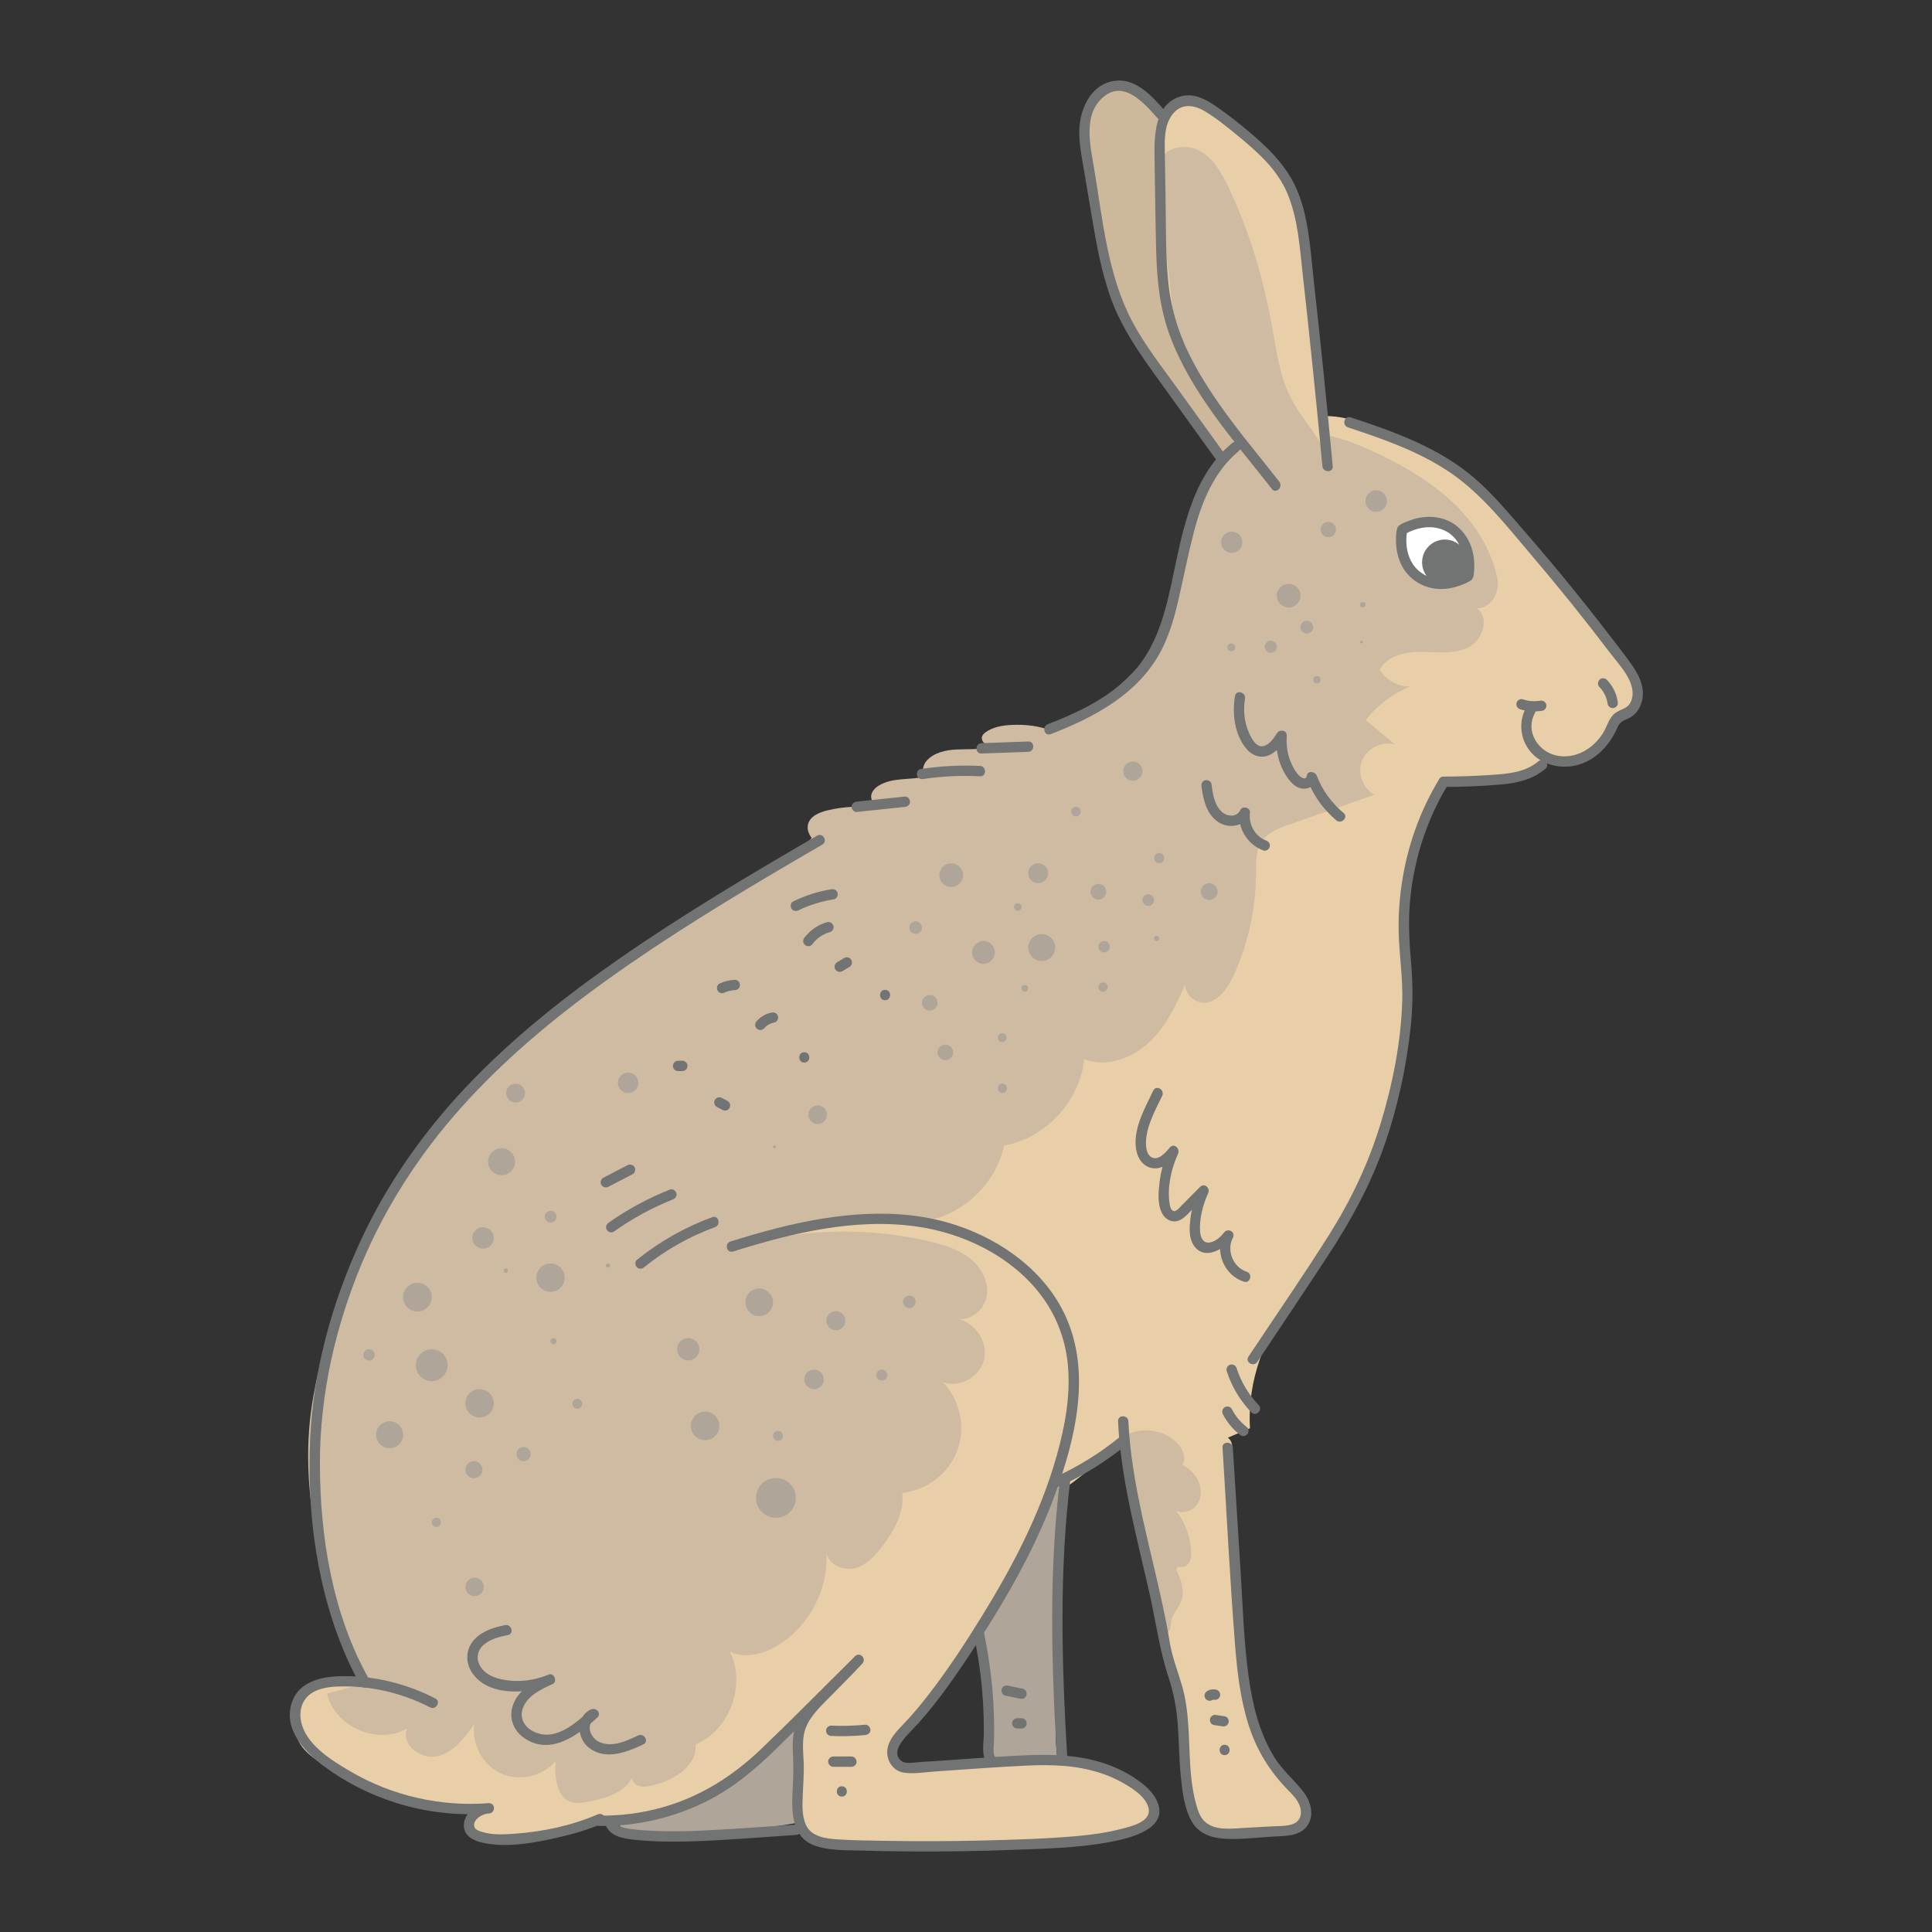
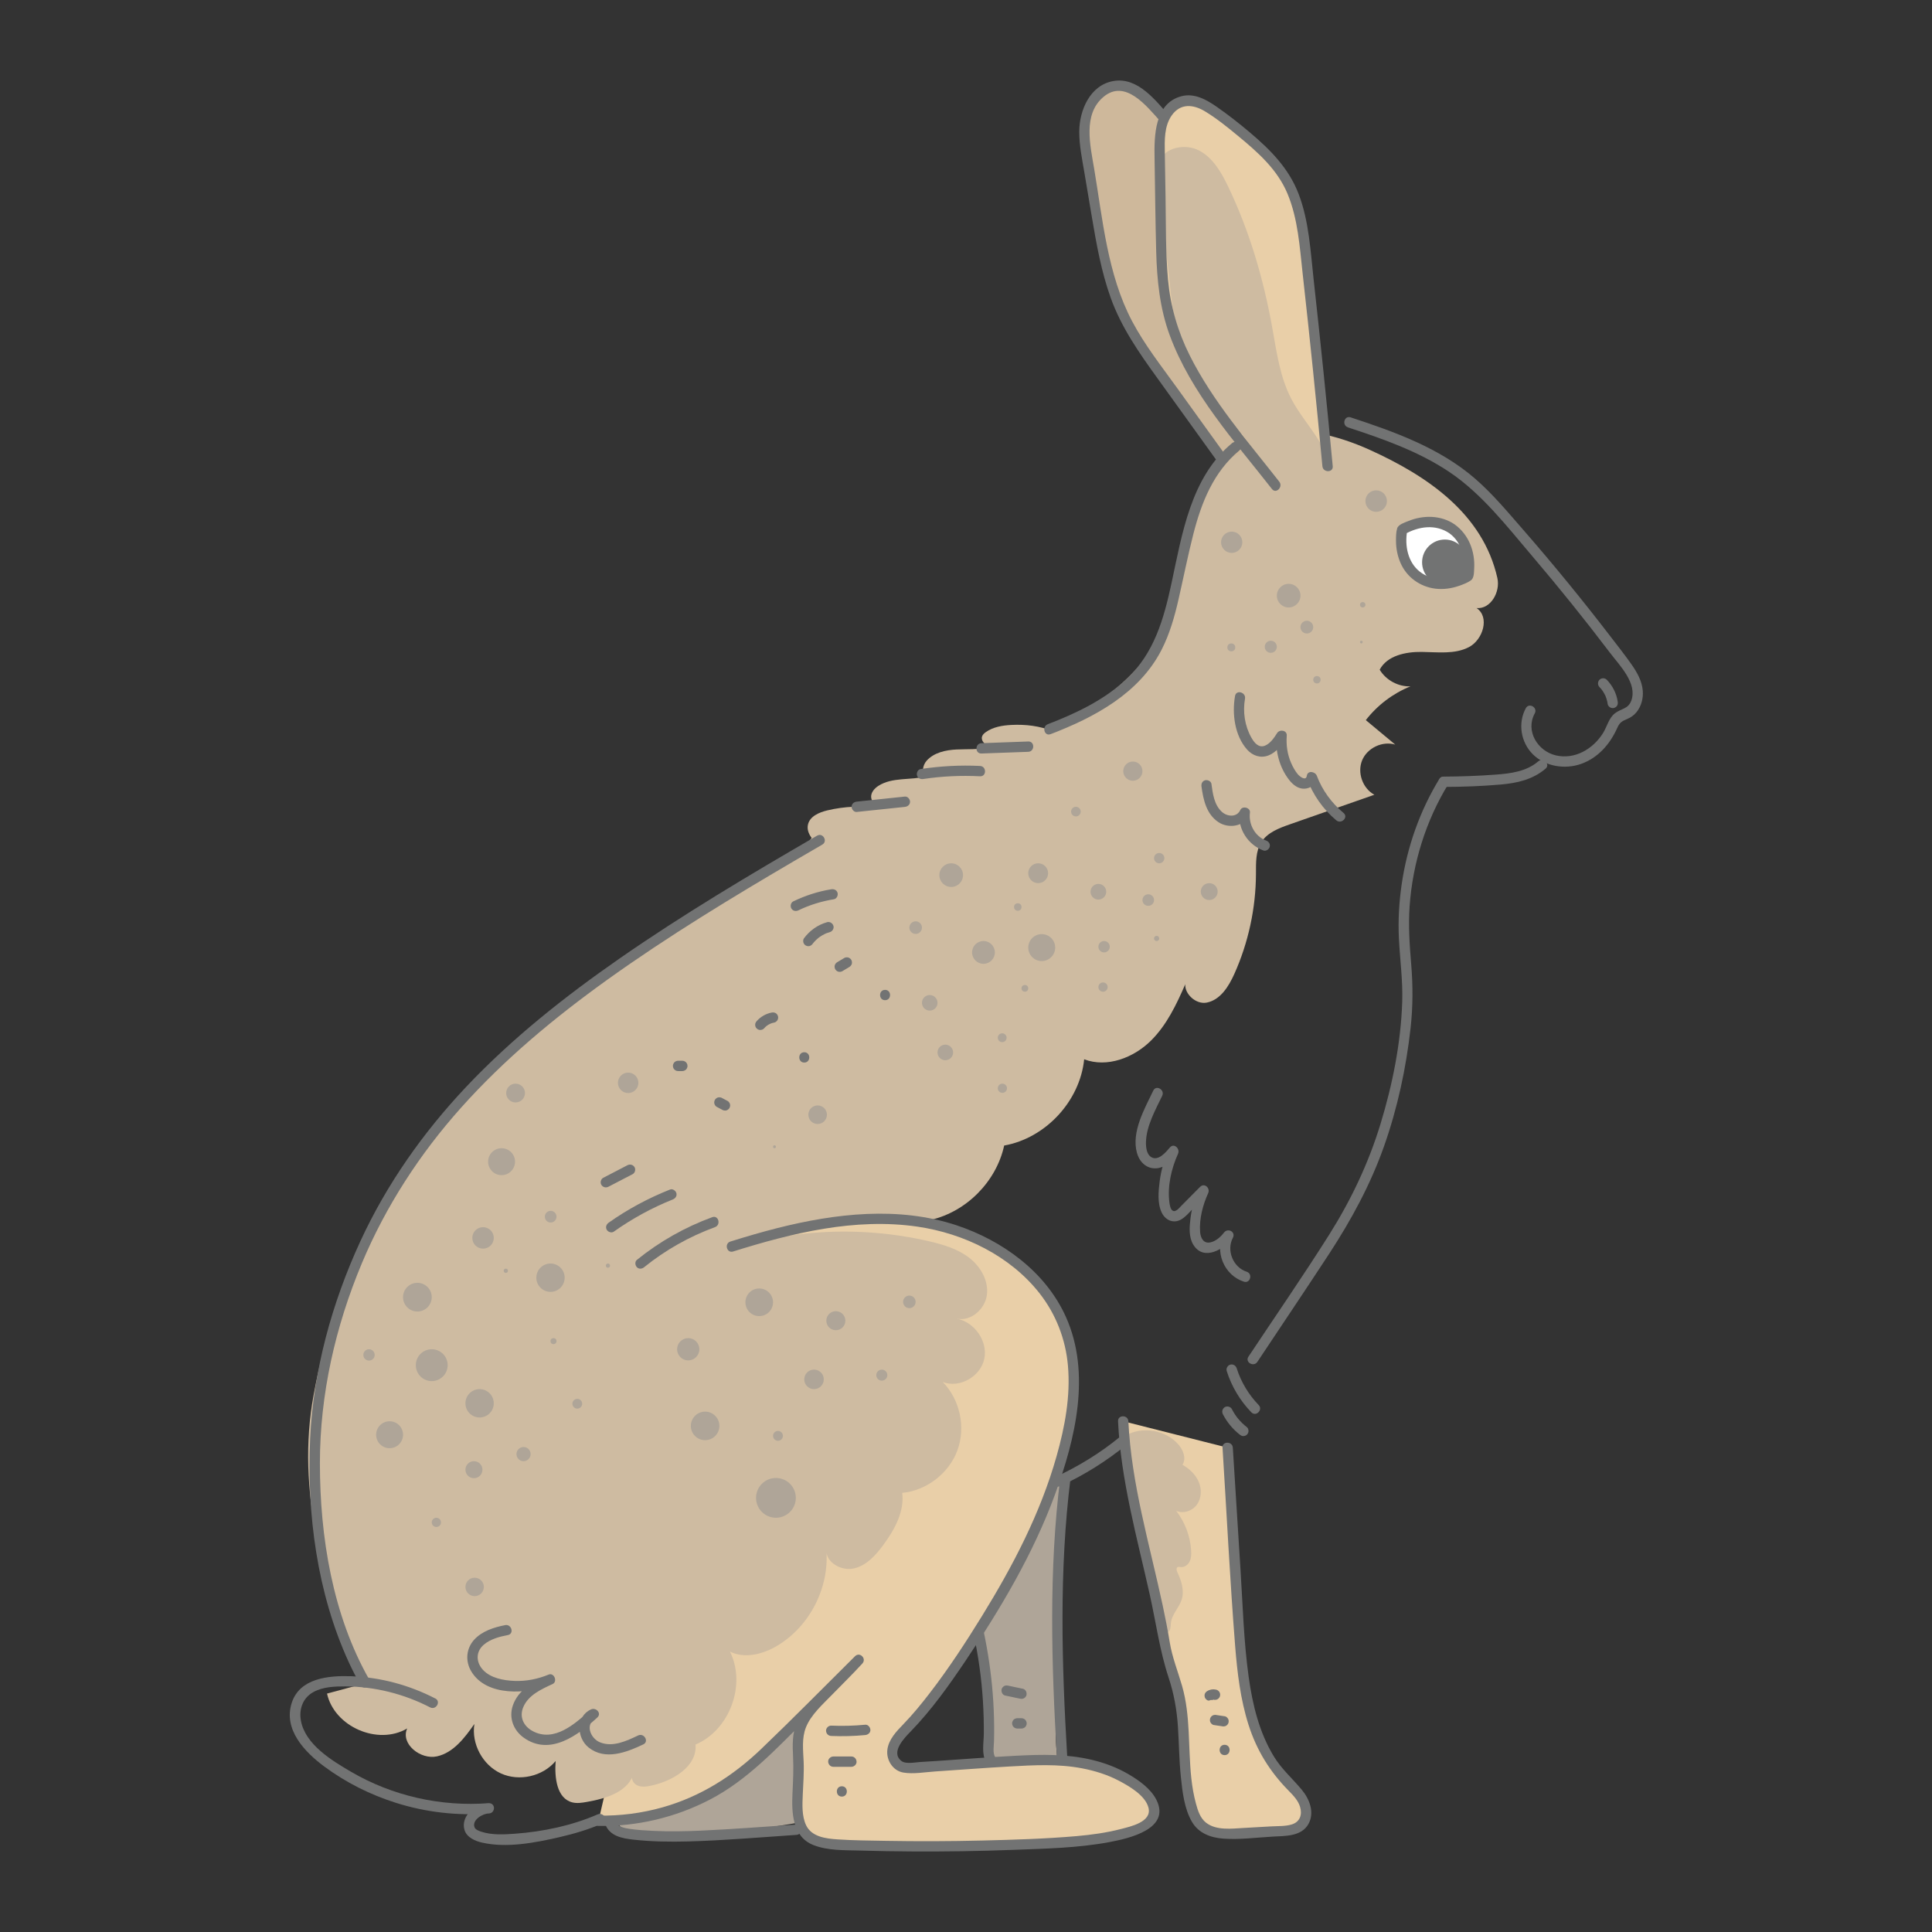
<svg xmlns="http://www.w3.org/2000/svg" viewBox="0 0 93.543 93.543" id="artwork">
  <rect x="0" y="0" width="93.543" height="93.543" fill="#333333" stroke="none" />
-   <path style="fill:#e9cfa8;" d="M30.746,87.908c-1.995.502-5.389,1.254-7.941,1.011-.274-.578.279-1.121.87-1.364-3.042.092-5.838-.556-8.319-2.317-.411-.292-.83-.64-.963-1.126-.215-.792-.289-2.067.498-2.299s1.98-.539,2.779-.353c-1.992-4.721-3.281-8.901-2.352-13.94.605-3.281,1.631-5.993,3.278-8.894.62-1.093,1.789-3.089,2.598-4.051.915-1.089,3.059-3.407,4.178-4.285,4.961-3.891,8.476-6.513,14.051-9.459-.476.246-.352.22-.046-.219s.913-.521,1.447-.562c1.403-.109,2.806-.218,4.209-.327-.947-.013-1.878-.475-2.46-1.223,1.484-.574,3.126-.734,4.694-.458-.498-.003-.922-.53-.818-1.017,1.642-.05,3.092-.948,4.556-1.684,2.567-1.291,4.843-3.044,5.87-5.733.976-2.557.785-6.148,2.956-7.815,1.553-1.192,3.504-1.975,5.408-1.519,5.903,1.415,10.665,7.788,13.903,12.922.209.332.043.567-.029.952-.066.352-.57.498-.85.721-.617.492-1.154,1.711-1.986,1.94-.523.144-.999-.203-1.411.063-.951.613-2.139.894-2.589.98-.552.105-1.946-.19-2.379.169-.391.324-1.058,1.981-1.221,2.462-1.734,5.096.775,9.837-2.449,16.335-2.121,4.274-5.986,7.572-5.706,12.335-.356.152-.713.303-1.069.455.486.389.037,1.247-.571,1.381s-2.101-1.075-2.704-1.228c-1.922-.487-3.042,1.295-4.723,2.347s-3.27,2.342-5.182,2.868c-1.088.299-2.255.342-3.275.826-1.242.59-2.097,1.752-2.899,2.869-1.205,1.679-2.41,3.357-3.616,5.036" />
  <path style="fill:#cebba1;" d="M72.501,27.994c-.701-3.135-3.411-4.957-6.176-6.211-1.617-.734-3.405-1.144-5.181-.884-.87.127-1.408,1.308-2.198,1.699-1.386,1.844-1.362,4.829-2.207,7.043-1.026,2.689-3.303,4.443-5.87,5.733-1.465.737-2.915,1.634-4.556,1.684-.105.487.319,1.015.818,1.017-1.567-.276-3.209-.116-4.694.458.582.747,1.513,1.21,2.46,1.223-1.403.109-2.806.218-4.209.327-.534.042-1.141.122-1.447.562-.306.44-.43.465.046.219-5.575,2.945-9.089,5.568-14.051,9.459-1.119.878-3.263,3.196-4.178,4.285-.809.962-1.977,2.958-2.598,4.051-1.647,2.901-2.673,5.613-3.278,8.894-.847,4.589.482,9.257,2.23,13.62,1.409.265,2.893.098,4.119-.63-.028.889,1.337.884,2.159.543,1.587-.66,3.173-1.32,4.76-1.98.773-.322,1.553-.647,2.237-1.131,1.351-.955,2.247-2.527,2.381-4.176,3.752-.127,6.958-3.902,6.477-7.625,3.473.042,6.423-3.756,5.524-7.111,1.733-.401,3.173-1.862,3.551-3.599,2.006-.357,3.668-2.149,3.873-4.176,1.108.424,2.399-.073,3.24-.909.759-.755,1.227-1.74,1.656-2.726-.041.46.509.992,1.036.891.657-.126,1.064-.776,1.338-1.387.682-1.52,1.042-3.185,1.048-4.852.002-.529-.021-1.096.266-1.54.298-.46.853-.67,1.37-.851,1.366-.478,2.731-.956,4.097-1.434-.569-.308-.84-1.073-.591-1.671.249-.598.982-.944,1.602-.757-.475-.395-.95-.79-1.425-1.185.559-.723,1.313-1.293,2.16-1.635-.592.021-1.184-.3-1.489-.807.363-.685,1.258-.87,2.033-.861s1.599.126,2.287-.232c.688-.358,1.018-1.465.37-1.89.683.06,1.159-.78,1.009-1.45Z" />
  <path style="fill:#cebba1;" d="M40.065,41.355c-.171-.146-.173-.203-.345-.349-.331-.282-.697-.659-.6-1.083.091-.4.541-.592.94-.687.832-.197,1.702-.235,2.549-.111-.19-.125-.399-.278-.428-.504-.03-.233.149-.444.347-.571.671-.432,1.554-.263,2.327-.46-.261-.136-.184-.544.014-.762.354-.392.918-.514,1.445-.54s1.067.021,1.575-.121c-.187-.113-.402-.291-.342-.501.026-.092.102-.161.18-.216.355-.253.806-.328,1.241-.35.687-.035,1.388.046,2.023.312.262.11.521.259.676.496.139.212.181.472.191.725.021.541-.096,1.088-.336,1.573-.453.916-1.309,1.57-2.204,2.063-1.053.58-2.193.983-3.333,1.365-1.73.58-3.503,1.122-5.327,1.163" />
  <path style="fill:#afa598;" d="M29.82,87.723c-.106.359.15.745.484.913s.724.172,1.098.171c2.441-.011,4.891-.119,7.291-.568.296-.056.605-.123.834-.319.303-.261.395-.687.439-1.085.123-1.136-.012-2.3-.394-3.377-.165-.465-.44-.969-.923-1.069-.299-.062-.603.051-.886.165-2.663,1.08-5.174,2.534-7.435,4.307" />
  <path style="fill:#afa598;" d="M47.065,77.356c.57,2.446,1.143,4.964.769,7.447-.064.422-.092.97.295,1.15.085.039.179.053.272.063.771.086,1.56.003,2.295-.242.104-.035.211-.074.293-.147.224-.197.198-.546.169-.844-.116-1.205.038-2.417.12-3.625.042-.625.065-1.252.088-1.879.029-.804-.18-1.143-.151-1.947.063-1.712.189-3.886.252-5.598-1.521.225-2.787.962-3.855,2.068" />
  <path style="fill:#e9cfa8;" d="M35.428,60.354c2.969-.933,6.101-1.667,9.176-1.186s6.092,2.422,7.043,5.386c.645,2.011.283,4.205-.311,6.232-.691,2.357-1.758,4.581-3.024,6.68-.818,1.355-1.657,2.699-2.59,3.978-.473.649-.97,1.282-1.499,1.888-.397.456-1.285,1.136-.945,1.835.06.123.136.243.249.319.163.109.374.108.57.099,1.736-.079,4.646-.349,6.383-.372s3.574.342,4.859,1.511c.319.29.617.695.519,1.115-.099.428-.559.659-.976.797-1.275.421-2.631.521-3.971.594-3.299.18-6.607.213-9.909.098-.525-.018-1.062-.043-1.55-.236-1.108-.438-.823-1.971-.785-3.162.038-1.191-.285-2.032.46-2.962s1.647-1.721,2.448-2.604c-1.299,1.286-2.598,2.571-3.896,3.857-.544.539-1.09,1.079-1.688,1.557-1.967,1.573-4.493,2.43-7.011,2.378" />
  <path style="fill:#cebba1;" d="M34.522,60.763c3.327-1.234,7.018-1.466,10.473-.661.681.159,1.37.365,1.925.791s.954,1.114.863,1.807-.789,1.3-1.47,1.143c.862.161,1.521,1.082,1.346,1.941s-1.198,1.45-2.013,1.129c.832.849,1.12,2.187.712,3.303s-1.492,1.953-2.674,2.066c.112.902-.365,1.769-.902,2.502-.37.505-.82,1.013-1.431,1.154s-1.373-.283-1.344-.909c.162,1.823-.792,3.701-2.36,4.645-.693.417-1.582.654-2.305.291.801,1.605-.014,3.805-1.666,4.502.087,1.059-1.092,1.759-2.13,1.986-.241.052-.505.092-.722-.024s-.324-.452-.138-.612c-.218.928-1.34,1.267-2.28,1.429-.231.04-.469.079-.696.021-.762-.193-.866-1.219-.807-2.003-.624.746-1.765,1.005-2.65.601s-1.438-1.434-1.284-2.395c-.469.669-1.011,1.389-1.808,1.568s-1.781-.604-1.447-1.35c-1.416.836-3.527-.083-3.88-1.689.583-.157,1.166-.314,1.749-.471.077-.021.159-.045.208-.108.08-.104.029-.252-.009-.378-.296-1.008.576-1.978,1.466-2.536s1.948-1.027,2.382-1.984c.44-.97.133-2.258.872-3.024.708-.734,1.977-.547,2.795-1.156.452-.337.705-.872.94-1.385.492-1.076.985-2.152,1.477-3.228" />
  <path style="fill:#e9cfa8;" d="M59.442,70.094c.181,2.876.362,5.752.544,8.628.168,2.668.437,5.576,2.288,7.505.291.303.621.582.818.953s.222.877-.076,1.174c-.244.243-.622.277-.966.297-.69.039-1.38.078-2.069.117-.66.037-1.412.041-1.868-.438-.213-.224-.327-.523-.413-.82-.485-1.667-.263-3.458-.553-5.17-.155-.915-.596-1.765-.738-2.682-.47-3.046-1.874-7.469-2.023-10.844" />
  <path style="fill:#cebba1;" d="M54.484,69.512c.814-.471,1.951-.283,2.57.426.237.271.397.684.197.983.334.188.63.464.784.816s.145.784-.073,1.099-.663.473-1.013.315c.423.547.679,1.223.723,1.914.012.183.007.375-.073.539s-.257.295-.439.27c-.046-.006-.095-.021-.137-.002-.087.041-.057.17-.016.257.196.412.345.886.207,1.321-.128.401-.486.72-.522,1.14-.015.175-.015.417-.189.448-.282-.401-.397-.893-.506-1.371-.162-.708-.323-1.416-.485-2.124-.14-.612-.279-1.224-.385-1.843-.102-.599-.171-1.203-.24-1.807-.082-.714-.164-1.428-.283-2.137" />
  <path style="fill:#ceb89b;" d="M59.205,22.282c-1.058-1.469-2.116-2.937-3.174-4.406-.534-.741-1.07-1.486-1.486-2.299-.847-1.653-1.166-3.519-1.474-5.351-.137-.815-.274-1.63-.411-2.446-.125-.743-.249-1.514-.049-2.241s.822-1.395,1.575-1.391c.716.003,1.286.574,1.768,1.104.846.93,1.697,1.867,2.35,2.942.619,1.018,1.048,2.139,1.412,3.273,1.036,3.226,1.573,6.587,2.105,9.933" />
  <path style="fill:#727373;" d="M59.288,21.971l-2.303-3.197c-.754-1.047-1.567-2.078-2.172-3.223-1.19-2.253-1.424-4.934-1.841-7.41-.187-1.114-.55-2.611.46-3.453,1.048-.874,2.08.443,2.729,1.164.868.964,1.695,1.961,2.292,3.12.604,1.171,1.008,2.44,1.367,3.704.819,2.878,1.29,5.839,1.759,8.789.05.317.532.182.482-.133-.451-2.833-.903-5.674-1.663-8.444-.365-1.332-.782-2.666-1.385-3.911-.597-1.23-1.44-2.294-2.346-3.308-.698-.782-1.563-1.955-2.761-1.745-1.131.198-1.646,1.419-1.651,2.447-.003.659.136,1.316.245,1.964.122.726.243,1.451.366,2.176.223,1.318.459,2.645.911,3.907.515,1.436,1.367,2.652,2.252,3.88.942,1.308,1.884,2.616,2.826,3.924.186.259.62.009.432-.252h0Z" />
  <path style="fill:#e9cfa8;" d="M61.763,23.499l-1.437-1.837c-1.599-2.045-3.243-4.181-3.811-6.714-.26-1.161-.281-2.361-.301-3.55-.022-1.331-.045-2.663-.068-3.995-.009-.518-.015-1.05.161-1.537s.579-.928,1.093-.995c.5-.065.972.224,1.384.514.753.53,1.472,1.108,2.153,1.728.373.34.737.695,1.035,1.103.455.622.747,1.353.929,2.101.162.665.241,1.347.318,2.027.386,3.406.739,6.815,1.058,10.227" />
  <path style="fill:#cebba1;" d="M56.118,7.856c.247-.723,1.258-.923,1.936-.57s1.083,1.064,1.413,1.753c1.032,2.151,1.707,4.462,2.13,6.809.213,1.184.371,2.405.929,3.471.362.693.88,1.292,1.294,1.956s.73,1.439.618,2.213c-.017.114-.044.23-.114.322-.201.262-1.008.857-1.311.726-1.277-.556-1.915-2.239-2.755-3.35s-1.481-1.543-2.235-2.715c-.349-.542-.749-1.874-.975-2.477-.229-.609-.303-1.264-.375-1.911-.232-2.082-.465-4.171-.424-6.265" />
  <path style="fill:#727373;" d="M61.94,23.322c-1.531-1.957-3.221-3.884-4.34-6.12-.577-1.154-.93-2.377-1.047-3.663-.121-1.331-.098-2.679-.12-4.014-.012-.707-.025-1.415-.036-2.122-.009-.612-.033-1.297.339-1.821.417-.586,1.038-.535,1.603-.193.564.341,1.089.766,1.596,1.185.964.794,1.915,1.631,2.405,2.809.509,1.224.589,2.583.734,3.886.346,3.099.663,6.2.954,9.304.03.318.53.321.5,0-.281-3.001-.587-6-.92-8.996-.155-1.394-.224-2.857-.729-4.179-.477-1.252-1.365-2.141-2.37-2.992-.514-.435-1.046-.85-1.598-1.235-.496-.346-1.084-.677-1.71-.512-1.305.344-1.319,1.922-1.3,2.996.025,1.506.039,3.013.079,4.519.037,1.384.174,2.754.656,4.061,1.035,2.805,3.133,5.121,4.95,7.443.198.253.55-.103.354-.354h0Z" />
  <path style="fill:#727373;" d="M50.865,35.547c2.128-.814,4.297-1.976,5.375-4.085.393-.769.629-1.601.821-2.44.241-1.053.45-2.114.717-3.161.392-1.534.979-3.014,2.229-4.051.248-.206-.107-.558-.354-.354-1.997,1.657-2.416,4.386-2.932,6.783-.371,1.725-.834,3.373-2.158,4.623-1.079,1.018-2.46,1.677-3.832,2.202-.297.114-.168.597.133.482h0Z" />
  <path style="fill:#727373;" d="M65.26,20.691c1.694.558,3.404,1.153,4.897,2.15,1.59,1.062,2.808,2.649,4.036,4.091,1.295,1.521,2.549,3.079,3.756,4.671.459.606,1.337,1.474,1.037,2.314-.147.412-.486.386-.788.614-.304.229-.388.651-.583.963-.48.767-1.362,1.294-2.283,1.08-.884-.206-1.487-1.186-1.022-2.035.155-.282-.277-.535-.432-.252-.397.725-.245,1.657.343,2.238.597.591,1.555.738,2.333.461.818-.291,1.394-.952,1.743-1.727.122-.271.217-.337.491-.449.175-.071.324-.179.445-.325.234-.284.335-.669.307-1.033-.036-.473-.275-.898-.542-1.278-.323-.458-.671-.9-1.012-1.344-.676-.881-1.365-1.751-2.068-2.611-.714-.874-1.442-1.736-2.184-2.587-.733-.841-1.458-1.712-2.301-2.446-1.722-1.498-3.904-2.276-6.039-2.979-.306-.101-.438.382-.133.482h0Z" />
  <path style="fill:#727373;" d="M74.48,36.863c-.585.497-1.339.589-2.078.643-.833.062-1.668.092-2.503.096-.322.001-.322.501,0,.5.919-.004,1.839-.036,2.755-.116.801-.07,1.554-.237,2.18-.77.245-.209-.11-.561-.354-.354h0Z" />
  <path style="fill:#727373;" d="M69.683,37.725c-.943,1.545-1.553,3.288-1.815,5.077-.129.881-.18,1.77-.135,2.659.051,1.012.192,2.015.16,3.03-.064,2.001-.472,4.03-1.056,5.941-.583,1.905-1.43,3.685-2.493,5.368-1.257,1.989-2.595,3.928-3.898,5.887-.179.269.254.519.432.252,1.159-1.743,2.329-3.479,3.475-5.231,1.079-1.65,2.008-3.362,2.665-5.226.648-1.841,1.063-3.766,1.279-5.704.115-1.031.117-2.049.031-3.082-.079-.943-.144-1.879-.077-2.825.148-2.074.781-4.12,1.865-5.895.168-.275-.264-.527-.432-.252h0Z" />
-   <path style="fill:#727373;" d="M73.6,34.341c.353.115.726.132,1.09.069.129-.022.213-.188.175-.307-.045-.139-.169-.199-.307-.175-.02.004-.041.007-.061.01-.019.003-.012.002.023-.003-.012.001-.023.003-.035.004-.035.004-.07.006-.105.008-.079.004-.159.003-.238-.003-.021-.002-.041-.003-.061-.005-.017-.002-.071-.013-.004 0-.037-.007-.075-.012-.113-.019-.078-.016-.154-.036-.23-.061-.124-.041-.279.047-.307.175-.031.137.041.264.175.307h0Z" />
  <path style="fill:#727373;" d="M77.445,33.268c.031.032.06.064.088.098.007.008.013.016.02.024.021.025-.03-.04-.011-.014.012.017.025.033.036.05.051.072.095.148.134.227.009.019.018.037.026.056.003.007.018.042.003.006-.015-.036-.001-.001.002.006.016.041.031.082.043.124.026.084.044.17.057.257.008.058.067.121.115.149.054.031.133.045.193.025.06-.02.119-.057.149-.115.034-.064.035-.122.025-.193-.057-.396-.251-.769-.528-1.055-.091-.094-.263-.099-.354,0-.093.101-.097.253,0,.354h0Z" />
  <path style="fill:#727373;" d="M35.495,60.595c2.864-.897,5.908-1.643,8.926-1.204,2.252.328,4.488,1.415,5.912,3.228.792,1.009,1.262,2.224,1.374,3.501.13,1.479-.147,2.959-.548,4.378-.784,2.774-2.112,5.311-3.619,7.755-.784,1.272-1.603,2.525-2.515,3.71-.404.525-.823,1.04-1.284,1.516-.335.345-.72.745-.778,1.245-.058.498.266,1.012.772,1.099.491.084,1.06-.022,1.554-.054,1.197-.078,2.393-.173,3.591-.24,1.169-.066,2.352-.133,3.509.089.62.119,1.23.308,1.789.603.502.265,1.279.712,1.429,1.306.174.691-.875.91-1.341,1.031-.703.182-1.423.28-2.146.343-1.512.131-3.034.176-4.551.213-1.569.038-3.139.043-4.708.015-.769-.014-1.542-.018-2.309-.07-.562-.038-1.26-.12-1.526-.692-.206-.443-.179-.982-.159-1.458.023-.543.067-1.08.043-1.624-.024-.549-.096-1.127.112-1.651.24-.606.806-1.107,1.252-1.567.493-.508,1.002-1.001,1.48-1.524.216-.237-.123-.581-.354-.354-1.516,1.501-3.012,3.026-4.553,4.5-1.368,1.308-2.939,2.302-4.771,2.819-1.008.284-2.047.416-3.095.4-.322-.005-.322.495,0,.5,1.867.029,3.724-.411,5.381-1.271,1.821-.945,3.206-2.451,4.646-3.877.915-.906,1.83-1.812,2.745-2.717l-.354-.354c-.503.55-1.04,1.067-1.557,1.604-.463.481-1.004.992-1.267,1.617-.221.523-.204,1.085-.177,1.641.03.596.001,1.179-.028,1.774-.045.941-.008,2.108,1.016,2.51.7.274,1.498.243,2.236.264.826.024,1.652.039,2.478.044,1.652.011,3.304-.014,4.955-.077,1.555-.059,3.138-.088,4.671-.378.936-.177,2.967-.631,2.268-2.037-.27-.543-.842-.947-1.352-1.246-.552-.324-1.161-.551-1.782-.699-1.204-.286-2.433-.261-3.66-.197-1.26.065-2.518.165-3.776.249-.287.019-.574.037-.862.054-.257.014-.708.115-.92-.052-.539-.423.154-1.12.453-1.428,1.004-1.035,1.857-2.234,2.66-3.428,1.699-2.526,3.274-5.18,4.326-8.047.988-2.691,1.757-5.861.525-8.601-.98-2.18-3.072-3.693-5.295-4.431-2.803-.93-5.856-.575-8.665.134-.768.194-1.527.417-2.283.654-.306.096-.175.579.133.482h0Z" />
  <path style="fill:#727373;" d="M21.077,82.237c-1.265-.652-2.657-1.028-4.081-1.078-1.07-.037-2.48.084-2.87,1.286-.418,1.29.62,2.376,1.563,3.077,1.05.781,2.239,1.376,3.487,1.769,1.45.457,2.985.632,4.5.513.317-.025.326-.492,0-.5-.619-.014-1.385.607-1.188,1.291.107.37.516.543.858.621,1.195.271,2.561.005,3.732-.263.72-.165,1.431-.377,2.108-.672.294-.128.04-.559-.252-.432-1.242.542-2.654.839-4.002.935-.526.038-1.109.072-1.617-.094-.11-.036-.291-.094-.338-.215-.14-.363.412-.678.7-.671v-.5c-2.323.182-4.676-.346-6.689-1.524-.929-.543-2.201-1.313-2.417-2.462-.105-.558.089-1.108.599-1.39.464-.257,1.032-.278,1.549-.276,1.429.006,2.838.361,4.107,1.015.285.147.539-.284.252-.432h0Z" />
  <path style="fill:#727373;" d="M49.785,35.901l-2.265.082c-.321.012-.322.512,0,.5l2.265-.082c.321-.012.322-.512,0-.5h0Z" />
  <path style="fill:#727373;" d="M47.452,37.086c-.964-.048-1.926.006-2.879.15-.134.02-.207.188-.175.307.039.143.173.195.307.175.908-.137,1.829-.178,2.746-.132.322.016.321-.484,0-.5h0Z" />
  <path style="fill:#727373;" d="M43.812,38.568l-2.33.245c-.134.014-.25.105-.25.25,0,.124.115.264.25.25l2.33-.245c.134-.014.25-.105.25-.25,0-.124-.115-.264-.25-.25h0Z" />
  <path style="fill:#727373;" d="M39.562,40.461c-3.245,1.883-6.477,3.802-9.56,5.944-2.653,1.843-5.207,3.863-7.429,6.216-2.084,2.207-3.849,4.71-5.122,7.47-1.382,2.994-2.281,6.266-2.434,9.567-.169,3.634.338,7.475,1.861,10.803.175.383.367.758.576,1.124.159.28.592.028.432-.252-1.784-3.13-2.398-6.93-2.397-10.492.001-3.33.747-6.611,2.032-9.678,1.157-2.76,2.802-5.29,4.793-7.52,2.103-2.357,4.548-4.384,7.11-6.22,2.936-2.103,6.03-3.979,9.145-5.804.415-.243.83-.485,1.246-.726.278-.162.027-.594-.252-.432h0Z" />
  <path style="fill:#727373;" d="M59.394,66.38c.238.75.646,1.435,1.193,2.001.224.232.578-.122.354-.354-.487-.503-.853-1.115-1.064-1.78-.041-.129-.174-.211-.307-.175-.127.035-.216.178-.175.307h0Z" />
  <path style="fill:#727373;" d="M59.192,70.094c.202,3.199.359,6.405.611,9.601.102,1.286.256,2.586.649,3.819.394,1.238,1.034,2.267,1.942,3.189.222.226.458.469.552.78.114.376-.003.728-.398.851-.308.096-.667.077-.987.095-.446.025-.893.051-1.339.076-.585.033-1.331.134-1.827-.254-.285-.224-.396-.581-.488-.917-.11-.405-.181-.819-.226-1.236-.161-1.485-.03-3.023-.448-4.472-.204-.707-.479-1.385-.598-2.115-.096-.59-.211-1.176-.336-1.761-.631-2.951-1.523-5.904-1.666-8.935-.015-.32-.515-.322-.5,0,.135,2.849.921,5.636,1.539,8.406.299,1.34.478,2.7.91,4.005.259.784.397,1.558.451,2.381.053.81.058,1.624.142,2.432.074.716.167,1.538.537,2.171.325.556.914.77,1.528.813.785.056,1.597-.054,2.381-.099.604-.034,1.388 0,1.73-.609.311-.556.053-1.207-.32-1.657-.455-.549-.976-.995-1.352-1.612-.709-1.163-1.035-2.514-1.221-3.851-.238-1.715-.286-3.46-.395-5.186-.124-1.972-.248-3.944-.373-5.916-.02-.32-.52-.322-.5,0h0Z" />
  <path style="fill:#727373;" d="M54.208,69.583c-.95.778-2.004,1.422-3.118,1.936-.123.057-.153.234-.09.342.074.126.219.146.342.09,1.155-.533,2.235-1.209,3.22-2.015.104-.086.089-.265,0-.354-.103-.103-.249-.086-.354,0h0Z" />
  <path style="fill:#727373;" d="M59.21,68.475c.196.38.476.721.813.984.055.043.104.073.177.073.061,0,.135-.027.177-.073.044-.048.076-.11.073-.177-.003-.061-.022-.137-.073-.177-.159-.124-.304-.264-.433-.418-.015-.018-.03-.036-.044-.055-.028-.035.024.032.005.007-.008-.011-.016-.021-.024-.031-.029-.04-.058-.081-.085-.122-.056-.085-.107-.173-.154-.264-.06-.117-.233-.16-.342-.09-.119.077-.154.217-.09.342h0Z" />
  <path style="fill:#727373;" d="M51.334,71.56c-.558,4.478-.428,8.984-.163,13.478.019.32.519.322.5,0-.265-4.494-.395-9,.163-13.478.04-.319-.461-.316-.5,0h0Z" />
  <path style="fill:#727373;" d="M47.141,79.105c.229,1.073.382,2.16.45,3.255.033.529.047,1.059.043,1.589-.004.447-.12.979.117,1.382.163.277.595.026.432-.252-.126-.215-.061-.538-.055-.777.006-.235.008-.471.006-.707-.004-.53-.026-1.06-.068-1.588-.08-1.02-.23-2.035-.443-3.036-.067-.315-.549-.181-.482.133h0Z" />
  <path style="fill:#727373;" d="M29.299,88.304c.201.599.836.71,1.391.77.875.095,1.757.108,2.637.084,1.746-.048,3.492-.201,5.235-.317.319-.021.322-.521,0-.5-1.539.102-3.079.225-4.62.294-.757.034-1.516.048-2.273.013-.391-.018-.788-.04-1.175-.097-.253-.037-.619-.103-.712-.381-.102-.303-.585-.173-.482.133h0Z" />
  <path style="fill:#727373;" d="M40.246,43.057c-.64.104-1.257.305-1.84.587-.121.059-.154.232-.09.342.073.124.22.149.342.09.543-.263,1.125-.44,1.72-.537.133-.022.208-.187.175-.307-.039-.142-.174-.196-.307-.175h0Z" />
  <path style="fill:#727373;" d="M40.044,44.651c-.455.128-.842.407-1.122.785-.036.049-.041.137-.025.193.016.058.061.121.115.149.058.031.128.046.193.025.066-.021.108-.06.149-.115.005-.007.033-.044.008-.012-.026.034.006-.007.009-.011.015-.018.03-.035.045-.053.031-.035.063-.068.096-.1.035-.034.072-.066.109-.097.01-.008.02-.016.03-.024.025-.02-.04.03-.014.011.021-.015.042-.03.063-.045.079-.054.161-.101.247-.142.009-.004.019-.009.028-.013.005-.002.052-.023.013-.006-.038.016.004-.002.013-.005.01-.004.019-.007.029-.011.048-.018.097-.034.147-.048.126-.035.216-.179.175-.307-.042-.128-.173-.212-.307-.175h0Z" />
  <path style="fill:#727373;" d="M40.875,46.384l-.343.206c-.054.033-.098.088-.115.149-.01.033-.012.067-.004.1.002.033.011.064.03.093.034.053.086.1.149.115.065.015.134.01.193-.025l.343-.206c.054-.033.098-.088.115-.149.01-.033.012-.067.004-.1-.002-.033-.011-.064-.03-.093-.034-.053-.086-.1-.149-.115-.065-.015-.134-.01-.193.025h0Z" />
  <path style="fill:#727373;" d="M42.853,48.427c.322,0,.322-.5,0-.5-.322,0-.322.5,0,.5h0Z" />
-   <path style="fill:#727373;" d="M35.577,47.44c-.26.01-.506.073-.741.184-.054.025-.1.094-.115.149-.017.06-.009.14.025.193.034.053.086.1.149.115.069.016.129.005.193-.025.02-.009.041-.019.061-.028l-.06.025c.128-.053.261-.09.398-.109l-.067.009c.052-.007.104-.011.156-.013.066-.002.13-.026.177-.073.043-.043.076-.115.073-.177-.003-.065-.024-.132-.073-.177-.048-.044-.11-.076-.177-.073h0Z" />
  <path style="fill:#727373;" d="M37.362,49.026c-.276.052-.541.205-.726.416-.044.05-.073.108-.073.177,0,.061.027.135.073.177.048.044.11.076.177.073.064-.003.133-.024.177-.073.046-.052.096-.1.15-.143l-.051.039c.076-.059.159-.107.247-.144l-.06.025c.07-.029.143-.051.218-.065.059-.011.12-.065.149-.115.031-.054.045-.133.025-.193-.02-.06-.057-.119-.115-.149-.062-.033-.123-.038-.193-.025h0Z" />
  <path style="fill:#727373;" d="M38.941,51.447c.322,0,.322-.5,0-.5-.322,0-.322.5,0,.5h0Z" />
  <path style="fill:#727373;" d="M33.037,51.359h-.206c-.034-.001-.067.006-.096.021-.031.01-.058.027-.081.052-.024.023-.042.05-.052.081-.016.03-.023.062-.021.096l.009.067c.012.042.033.079.064.11l.051.039c.039.023.081.034.126.034h.206c.034.001.067-.006.096-.021.031-.01.058-.027.081-.052.024-.023.042-.05.052-.081.016-.03.023-.062.021-.096l-.009-.067c-.012-.042-.033-.079-.064-.11l-.051-.039c-.039-.023-.081-.034-.126-.034h0Z" />
  <path style="fill:#727373;" d="M35.228,53.306l-.271-.144c-.029-.018-.06-.028-.093-.03-.033-.007-.067-.006-.1.004-.033.008-.061.023-.085.045-.027.018-.049.041-.064.07-.031.058-.046.128-.025.193.02.061.057.119.115.149l.271.144c.029.018.06.028.093.03.033.007.067.006.1-.004.033-.008.061-.023.085-.045.027-.018.049-.041.064-.07.031-.058.046-.128.025-.193-.02-.061-.057-.119-.115-.149h0Z" />
  <path style="fill:#727373;" d="M31.189,61.354c1.026-.829,2.191-1.486,3.43-1.939.3-.11.17-.593-.133-.482-1.325.484-2.553,1.181-3.65,2.068-.106.086-.087.264,0,.354.103.105.249.084.354,0h0Z" />
  <path style="fill:#727373;" d="M29.719,59.633c.887-.628,1.845-1.155,2.855-1.557.125-.05.213-.167.175-.307-.033-.119-.181-.225-.307-.175-1.052.418-2.05.953-2.974,1.607-.11.078-.162.218-.09.342.064.109.231.168.342.09h0Z" />
  <path style="fill:#727373;" d="M29.459,57.459l1.172-.609c.116-.06.16-.233.09-.342-.076-.118-.218-.154-.342-.09l-1.172.609c-.116.06-.16.233-.09.342.076.118.218.154.342.09h0Z" />
  <path style="fill:#727373;" d="M24.458,78.685c-.534.102-1.12.29-1.498.704-.39.429-.44,1.034-.144,1.532.738,1.244,2.736,1.112,3.882.641l-.193-.457c-.688.32-1.415.708-1.676,1.474-.2.589.027,1.193.522,1.55,1.265.912,2.626-.103,3.569-.971.224-.206-.06-.501-.303-.393-.748.335-.699,1.379-.12,1.843.803.643,1.838.236,2.651-.149.29-.138.037-.569-.252-.432-.559.265-1.227.585-1.849.331-.465-.19-.75-.905-.178-1.161l-.303-.393c-.717.66-1.733,1.564-2.767,1.016-.446-.236-.668-.685-.461-1.171.249-.584.879-.862,1.419-1.113.254-.118.07-.565-.193-.457-.529.217-1.082.329-1.655.307-.525-.021-1.154-.133-1.527-.537-.344-.373-.348-.883.04-1.215.322-.275.761-.391,1.167-.468.316-.06.182-.542-.133-.482h0Z" />
  <path style="fill:#727373;" d="M59.797,33.7c-.15.86-.018,1.914.584,2.592.263.296.649.431,1.029.287.382-.145.644-.501.857-.832l-.466-.126c-.056.751.147,1.539.614,2.138.181.232.43.439.741.428.284-.009.558-.204.6-.495h-.482c.298.79.777,1.484,1.426,2.026.245.205.601-.147.354-.354-.581-.485-1.03-1.096-1.298-1.806-.076-.201-.443-.271-.482,0-.04.278-.342.042-.434-.067-.137-.162-.244-.359-.328-.553-.183-.418-.244-.867-.21-1.32.02-.262-.341-.32-.466-.126-.146.228-.327.505-.589.611-.31.125-.524-.149-.66-.392-.319-.566-.418-1.244-.307-1.881.055-.315-.427-.45-.482-.133h0Z" />
  <path style="fill:#727373;" d="M58.174,38.087c.089.647.24,1.336.822,1.721.478.317,1.233.222,1.49-.338l-.466-.126c-.102.793.413,1.563,1.149,1.834.127.047.274-.052.307-.175.038-.14-.048-.261-.175-.307-.544-.201-.854-.792-.782-1.352.031-.244-.365-.344-.466-.126-.168.365-.629.329-.891.091-.376-.341-.442-.88-.507-1.355-.018-.134-.19-.207-.307-.175-.144.04-.193.173-.175.307h0Z" />
  <path style="fill:#fff;" d="M70.303,25.605c-.685-.48-1.607-.424-2.414.044-.165.918.096,1.804.78,2.285s1.607.424,2.414-.044c.165-.918-.096-1.804-.78-2.285Z" />
  <path style="fill:#727373;" d="M70.43,25.389c-.667-.454-1.524-.458-2.255-.156-.166.068-.469.16-.527.349-.056.181-.057.408-.057.596 0.0.37.071.736.218,1.076.301.694.946,1.157,1.693,1.248.382.046.779-.01,1.142-.137.189-.066.399-.146.565-.259.168-.114.155-.388.167-.571.05-.833-.26-1.651-.947-2.146-.11-.079-.279-.019-.342.09-.074.126-.02.263.09.342.626.451.789,1.28.665,2.002l.115-.149c-.678.385-1.571.52-2.221-.001-.579-.463-.726-1.259-.606-1.958l-.115.149c.673-.382,1.494-.498,2.162-.044.267.182.517-.252.252-.432Z" />
  <circle style="fill:#727373;" r="1.102" cy="27.226" cx="69.956" />
  <path style="fill:#727373;" d="M40.245,84.051c.55.023,1.1.009,1.648-.044.13-.013.256-.106.25-.25-.006-.125-.111-.263-.25-.25-.548.053-1.098.067-1.648.044-.131-.006-.256.119-.25.25.006.14.11.244.25.25h0Z" />
  <path style="fill:#727373;" d="M40.348,85.545h.875c.131,0,.256-.115.25-.25-.006-.136-.11-.25-.25-.25h-.875c-.131,0-.256.115-.25.25.006.136.11.25.25.25h0Z" />
  <path style="fill:#727373;" d="M40.76,86.987c.322,0,.322-.5,0-.5-.322,0-.322.5,0,.5h0Z" />
-   <path style="fill:#727373;" d="M58.696,82.316c.018-.012.036-.022.056-.03l-.06.025c.026-.011.053-.018.082-.022l-.067.009c.028-.004.056-.004.084,0l-.067-.009c.013.002.025.004.037.007.033.01.067.012.1.004.033-.002.064-.011.093-.03.029-.016.052-.037.07-.064.022-.024.037-.052.045-.085l.009-.067c-0-.045-.011-.087-.034-.126-.035-.054-.085-.098-.149-.115-.012-.003-.023-.005-.035-.007-.032-.005-.064-.01-.096-.012-.045-.002-.09.006-.134.013-.023.004-.045.01-.067.019-.041.016-.083.032-.119.057-.029.016-.052.037-.07.064-.022.024-.037.052-.045.085-.01.033-.012.067-.004.1.002.033.011.064.03.093.034.053.086.1.149.115l.067.009c.045-0.0.087-.011.126-.034h0Z" />
+   <path style="fill:#727373;" d="M58.696,82.316c.018-.012.036-.022.056-.03l-.06.025c.026-.011.053-.018.082-.022l-.067.009c.028-.004.056-.004.084,0l-.067-.009c.013.002.025.004.037.007.033.01.067.012.1.004.033-.002.064-.011.093-.03.029-.016.052-.037.07-.064.022-.024.037-.052.045-.085l.009-.067c-0-.045-.011-.087-.034-.126-.035-.054-.085-.098-.149-.115-.012-.003-.023-.005-.035-.007-.032-.005-.064-.01-.096-.012-.045-.002-.09.006-.134.013-.023.004-.045.01-.067.019-.041.016-.083.032-.119.057-.029.016-.052.037-.07.064-.022.024-.037.052-.045.085-.01.033-.012.067-.004.1.002.033.011.064.03.093.034.053.086.1.149.115c.045-0.0.087-.011.126-.034h0Z" />
  <path style="fill:#727373;" d="M58.764,83.521l.41.061c.033.01.067.012.1.004.033-.002.064-.011.093-.03.052-.03.101-.09.115-.149.015-.064.011-.136-.025-.193-.033-.051-.087-.105-.149-.115l-.41-.061c-.033-.01-.067-.012-.1-.004-.033.002-.064.011-.093.03-.052.03-.101.09-.115.149-.015.064-.011.136.025.193.033.051.087.105.149.115h0Z" />
  <path style="fill:#727373;" d="M59.293,84.979c.322,0,.322-.5,0-.5-.322,0-.322.5,0,.5h0Z" />
  <path style="fill:#727373;" d="M48.671,82.095l.721.152c.066.014.133.01.193-.025.052-.03.101-.09.115-.149.029-.125-.038-.279-.175-.307l-.721-.152c-.066-.014-.133-.01-.193.025-.052.03-.101.09-.115.149-.029.125.038.279.175.307h0Z" />
  <path style="fill:#727373;" d="M49.254,83.692h.206c.034.001.067-.006.096-.021.031-.01.058-.027.081-.052.024-.023.042-.05.052-.081.016-.03.023-.062.021-.096l-.009-.067c-.012-.042-.033-.079-.064-.11l-.051-.039c-.039-.023-.081-.034-.126-.034h-.206c-.034-.001-.067.006-.096.021-.031.01-.058.027-.081.052-.024.023-.042.05-.052.081-.016.03-.023.062-.021.096l.009.067c.012.042.033.079.064.11l.051.039c.039.023.081.034.126.034h0Z" />
  <circle style="fill:#afa598;" r=".573" cy="42.372" cx="46.055" />
  <circle style="fill:#afa598;" r=".552" cy="46.114" cx="47.617" />
  <circle style="fill:#afa598;" r=".652" cy="45.88" cx="50.438" />
  <circle style="fill:#afa598;" r=".38" cy="43.176" cx="53.181" />
  <circle style="fill:#afa598;" r=".25" cy="41.549" cx="56.126" />
  <circle style="fill:#afa598;" r=".191" cy="31.345" cx="59.617" />
  <circle style="fill:#afa598;" r=".572" cy="28.84" cx="62.394" />
  <circle style="fill:#afa598;" r=".309" cy="30.364" cx="63.274" />
  <circle style="fill:#afa598;" r=".179" cy="32.912" cx="63.763" />
  <circle style="fill:#afa598;" r=".131" cy="29.281" cx="65.979" />
  <circle style="fill:#afa598;" r=".065" cy="31.088" cx="65.914" />
  <circle style="fill:#afa598;" r=".293" cy="31.316" cx="61.529" />
  <circle style="fill:#afa598;" r=".515" cy="26.255" cx="59.636" />
-   <circle style="fill:#afa598;" r=".37" cy="25.64" cx="64.312" />
  <circle style="fill:#afa598;" r=".521" cy="24.261" cx="66.631" />
  <circle style="fill:#afa598;" r=".465" cy="37.337" cx="54.85" />
  <circle style="fill:#afa598;" r=".233" cy="39.296" cx="52.093" />
  <circle style="fill:#afa598;" r=".461" cy="63.945" cx="40.47" />
  <circle style="fill:#afa598;" r=".473" cy="66.786" cx="39.413" />
  <circle style="fill:#afa598;" r=".239" cy="69.521" cx="37.668" />
  <circle style="fill:#afa598;" r=".963" cy="72.523" cx="37.569" />
  <circle style="fill:#afa598;" r=".691" cy="69.039" cx="34.14" />
  <circle style="fill:#afa598;" r=".267" cy="66.581" cx="42.695" />
  <circle style="fill:#afa598;" r=".304" cy="63.033" cx="44.029" />
  <circle style="fill:#afa598;" r=".669" cy="63.054" cx="36.76" />
  <circle style="fill:#afa598;" r=".539" cy="65.328" cx="33.322" />
  <circle style="fill:#afa598;" r=".686" cy="61.863" cx="26.654" />
  <circle style="fill:#afa598;" r=".652" cy="69.467" cx="18.863" />
  <circle style="fill:#afa598;" r=".771" cy="66.099" cx="20.904" />
  <circle style="fill:#afa598;" r=".686" cy="67.945" cx="23.221" />
  <circle style="fill:#afa598;" r=".343" cy="70.404" cx="25.349" />
  <circle style="fill:#afa598;" r=".237" cy="67.966" cx="27.951" />
  <circle style="fill:#afa598;" r=".146" cy="64.934" cx="26.799" />
  <circle style="fill:#afa598;" r=".695" cy="62.806" cx="20.209" />
  <circle style="fill:#afa598;" r=".52" cy="59.937" cx="23.388" />
  <circle style="fill:#afa598;" r=".283" cy="58.909" cx="26.662" />
  <circle style="fill:#afa598;" r=".103" cy="61.528" cx="24.491" />
  <circle style="fill:#afa598;" r=".102" cy="61.279" cx="29.435" />
  <circle style="fill:#afa598;" r=".224" cy="73.71" cx="21.128" />
  <circle style="fill:#afa598;" r=".446" cy="76.835" cx="22.981" />
  <circle style="fill:#afa598;" r=".412" cy="71.159" cx="22.947" />
  <circle style="fill:#afa598;" r=".455" cy="52.923" cx="24.963" />
  <circle style="fill:#afa598;" r=".275" cy="65.602" cx="17.867" />
  <circle style="fill:#afa598;" r=".07" cy="55.523" cx="37.499" />
  <circle style="fill:#afa598;" r=".652" cy="56.246" cx="24.285" />
  <circle style="fill:#afa598;" r=".495" cy="52.428" cx="30.414" />
  <circle style="fill:#afa598;" r=".481" cy="42.279" cx="50.266" />
  <circle style="fill:#afa598;" r=".181" cy="43.916" cx="49.279" />
  <circle style="fill:#afa598;" r=".305" cy="44.913" cx="44.334" />
  <circle style="fill:#afa598;" r=".377" cy="48.554" cx="45.016" />
  <circle style="fill:#afa598;" r=".378" cy="50.957" cx="45.77" />
  <circle style="fill:#afa598;" r=".163" cy="47.853" cx="49.622" />
  <circle style="fill:#afa598;" r=".214" cy="50.244" cx="48.524" />
  <circle style="fill:#afa598;" r=".223" cy="52.691" cx="48.533" />
  <circle style="fill:#afa598;" r=".276" cy="45.838" cx="53.457" />
  <circle style="fill:#afa598;" r=".225" cy="47.792" cx="53.406" />
  <circle style="fill:#afa598;" r=".281" cy="43.579" cx="55.596" />
  <circle style="fill:#afa598;" r=".125" cy="45.437" cx="56.001" />
  <circle style="fill:#afa598;" r=".409" cy="43.169" cx="58.548" />
  <circle style="fill:#afa598;" r=".45" cy="53.972" cx="39.588" />
  <path style="fill:#727373;" d="M55.841,52.799c-.42.877-1.071,2.008-.794,3.016.1.364.346.672.731.741.508.091.919-.297,1.223-.65l-.393-.303c-.229.508-.388,1.033-.458,1.587-.061.48-.119,1.067.097,1.519.175.366.562.549.936.337.225-.128.401-.347.581-.528.232-.233.463-.467.695-.7l-.393-.303c-.218.48-.367.974-.429,1.499-.049.411-.084.89.145,1.259.502.807,1.491.208,1.909-.339l-.432-.252c-.474.898.002,2.066.97,2.374.307.098.439-.385.133-.482-.654-.208-.992-1.032-.671-1.639.155-.292-.241-.502-.432-.252-.159.208-.393.414-.655.47-.34.072-.477-.224-.498-.515-.044-.63.132-1.298.391-1.868.112-.245-.179-.518-.393-.303-.3.302-.599.605-.899.906-.096.096-.272.334-.426.245-.112-.065-.144-.29-.159-.403-.103-.784.098-1.644.419-2.356.107-.237-.192-.536-.393-.303-.197.229-.564.678-.908.467-.23-.141-.259-.5-.252-.74.022-.77.46-1.55.786-2.229.138-.289-.292-.543-.432-.252h0Z" />
</svg>